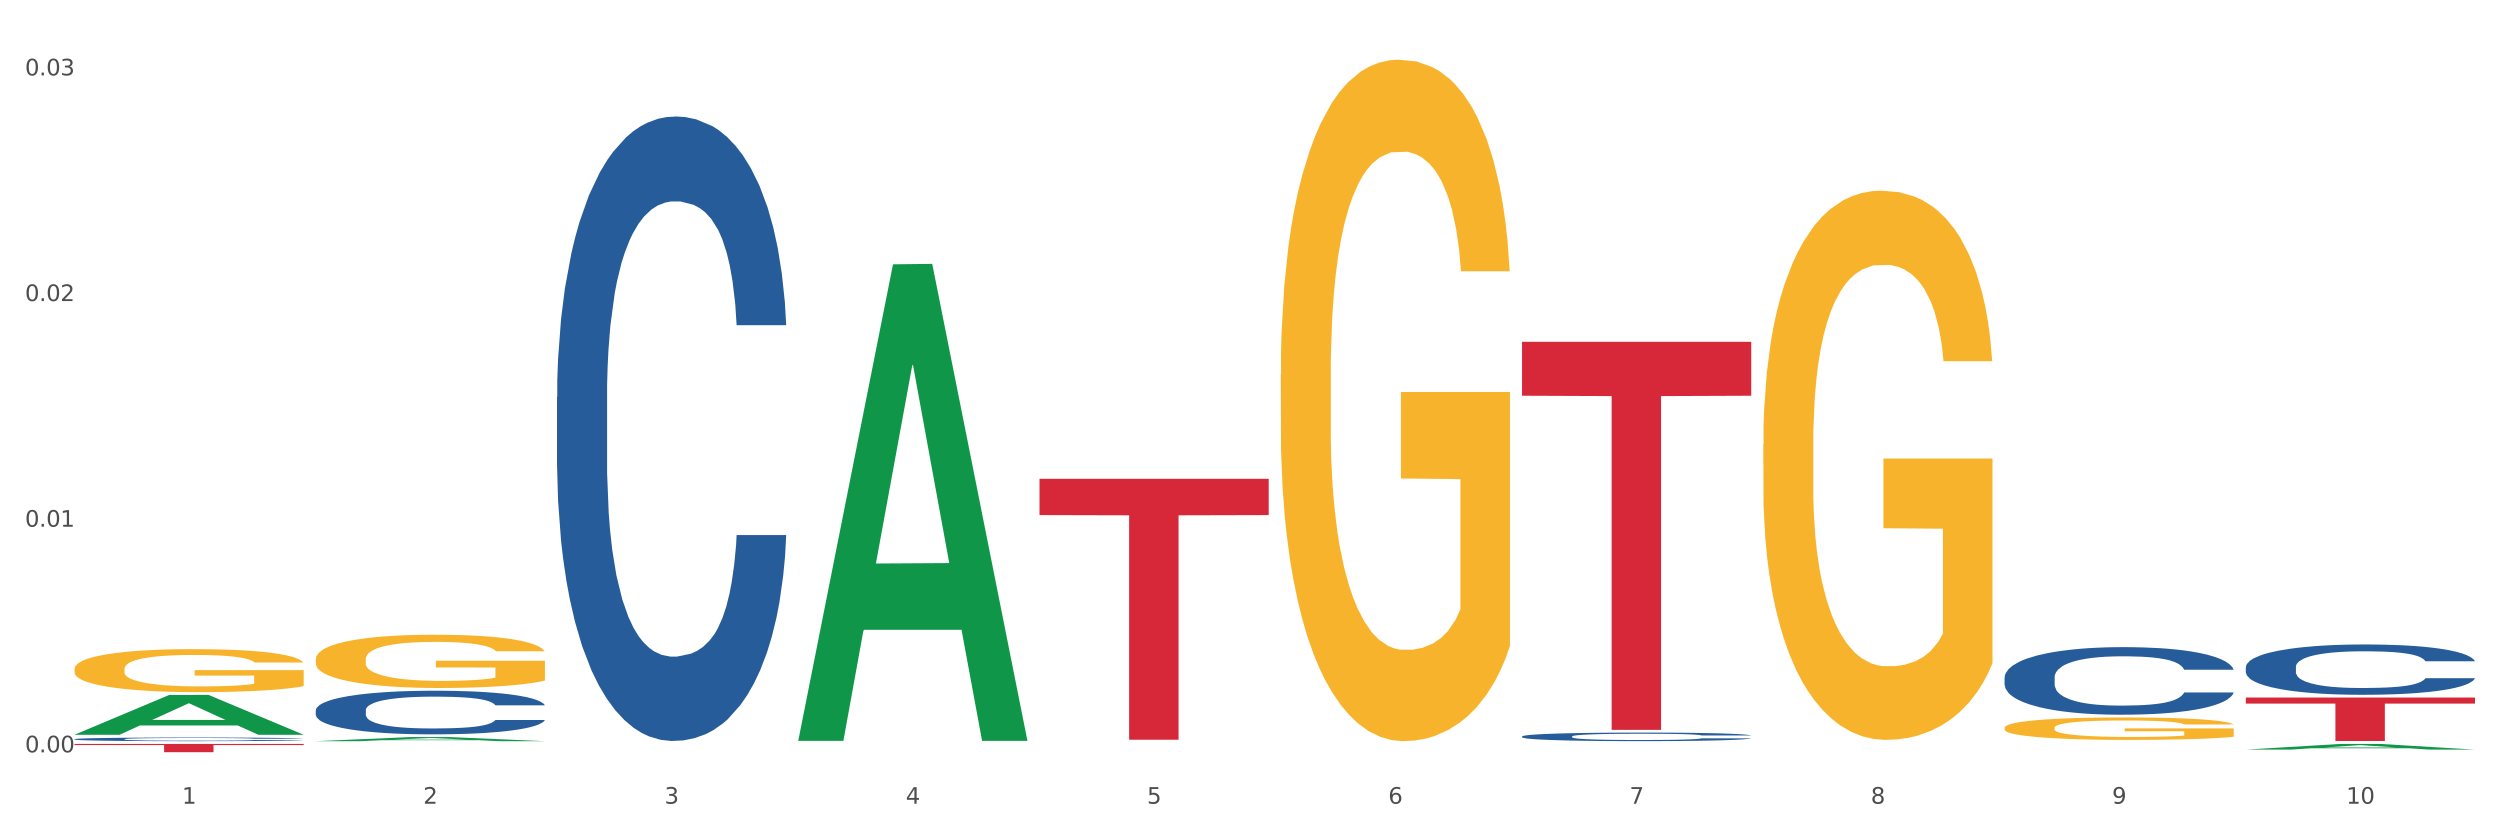
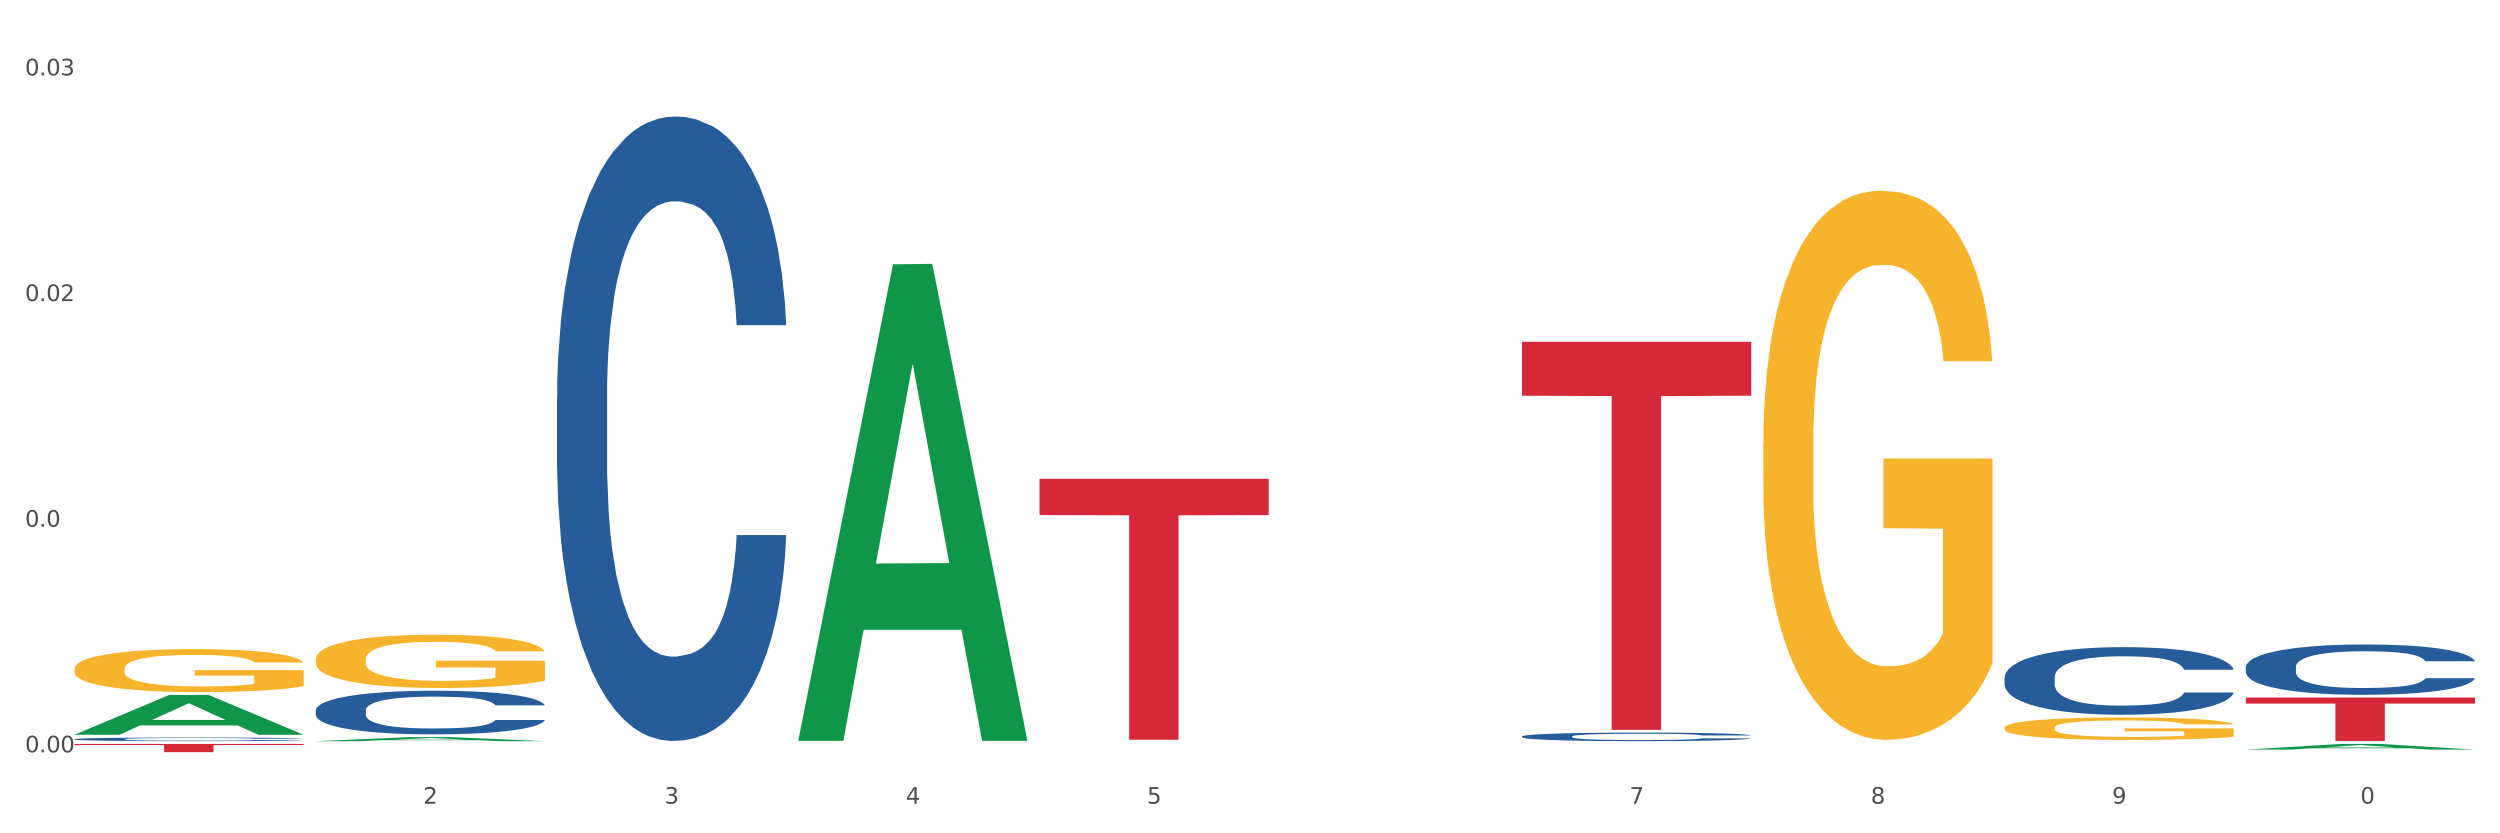
<svg xmlns="http://www.w3.org/2000/svg" xmlns:xlink="http://www.w3.org/1999/xlink" width="1080pt" height="360pt" viewBox="0 0 1080 360" version="1.1">
  <rect x="0" y="0" width="1080" height="360" fill="#333333" stroke="none" />
  <defs>
    <style type="text/css">*{stroke-linejoin: round; stroke-linecap: butt}</style>
  </defs>
  <g id="figure_1">
    <g id="patch_1">
      <path d="M 0 360  L 1080 360  L 1080 0  L 0 0  z " style="fill: #ffffff; stroke: #ffffff; stroke-linejoin: miter" />
    </g>
    <g id="axes_1">
      <g id="matplotlib.axis_1">
        <g id="xtick_1">
          <g id="text_1">
            <g style="fill: #4d4d4d" transform="translate(78.627 347.204) scale(0.096 -0.096)">
              <defs>
-                 <path id="DejaVuSans-31" d="M 794 531  L 1825 531  L 1825 4091  L 703 3866  L 703 4441  L 1819 4666  L 2450 4666  L 2450 531  L 3481 531  L 3481 0  L 794 0  L 794 531  z " transform="scale(0.016)" />
-               </defs>
+                 </defs>
              <use xlink:href="#DejaVuSans-31" />
            </g>
          </g>
        </g>
        <g id="xtick_2">
          <g id="text_2">
            <g style="fill: #4d4d4d" transform="translate(182.851 347.204) scale(0.096 -0.096)">
              <defs>
                <path id="DejaVuSans-32" d="M 1228 531  L 3431 531  L 3431 0  L 469 0  L 469 531  Q 828 903 1448 1529  Q 2069 2156 2228 2338  Q 2531 2678 2651 2914  Q 2772 3150 2772 3378  Q 2772 3750 2511 3984  Q 2250 4219 1831 4219  Q 1534 4219 1204 4116  Q 875 4013 500 3803  L 500 4441  Q 881 4594 1212 4672  Q 1544 4750 1819 4750  Q 2544 4750 2975 4387  Q 3406 4025 3406 3419  Q 3406 3131 3298 2873  Q 3191 2616 2906 2266  Q 2828 2175 2409 1742  Q 1991 1309 1228 531  z " transform="scale(0.016)" />
              </defs>
              <use xlink:href="#DejaVuSans-32" />
            </g>
          </g>
        </g>
        <g id="xtick_3">
          <g id="text_3">
            <g style="fill: #4d4d4d" transform="translate(287.074 347.204) scale(0.096 -0.096)">
              <defs>
                <path id="DejaVuSans-33" d="M 2597 2516  Q 3050 2419 3304 2112  Q 3559 1806 3559 1356  Q 3559 666 3084 287  Q 2609 -91 1734 -91  Q 1441 -91 1130 -33  Q 819 25 488 141  L 488 750  Q 750 597 1062 519  Q 1375 441 1716 441  Q 2309 441 2620 675  Q 2931 909 2931 1356  Q 2931 1769 2642 2001  Q 2353 2234 1838 2234  L 1294 2234  L 1294 2753  L 1863 2753  Q 2328 2753 2575 2939  Q 2822 3125 2822 3475  Q 2822 3834 2567 4026  Q 2313 4219 1838 4219  Q 1578 4219 1281 4162  Q 984 4106 628 3988  L 628 4550  Q 988 4650 1302 4700  Q 1616 4750 1894 4750  Q 2613 4750 3031 4423  Q 3450 4097 3450 3541  Q 3450 3153 3228 2886  Q 3006 2619 2597 2516  z " transform="scale(0.016)" />
              </defs>
              <use xlink:href="#DejaVuSans-33" />
            </g>
          </g>
        </g>
        <g id="xtick_4">
          <g id="text_4">
            <g style="fill: #4d4d4d" transform="translate(391.298 347.204) scale(0.096 -0.096)">
              <defs>
                <path id="DejaVuSans-34" d="M 2419 4116  L 825 1625  L 2419 1625  L 2419 4116  z M 2253 4666  L 3047 4666  L 3047 1625  L 3713 1625  L 3713 1100  L 3047 1100  L 3047 0  L 2419 0  L 2419 1100  L 313 1100  L 313 1709  L 2253 4666  z " transform="scale(0.016)" />
              </defs>
              <use xlink:href="#DejaVuSans-34" />
            </g>
          </g>
        </g>
        <g id="xtick_5">
          <g id="text_5">
            <g style="fill: #4d4d4d" transform="translate(495.522 347.204) scale(0.096 -0.096)">
              <defs>
                <path id="DejaVuSans-35" d="M 691 4666  L 3169 4666  L 3169 4134  L 1269 4134  L 1269 2991  Q 1406 3038 1543 3061  Q 1681 3084 1819 3084  Q 2600 3084 3056 2656  Q 3513 2228 3513 1497  Q 3513 744 3044 326  Q 2575 -91 1722 -91  Q 1428 -91 1123 -41  Q 819 9 494 109  L 494 744  Q 775 591 1075 516  Q 1375 441 1709 441  Q 2250 441 2565 725  Q 2881 1009 2881 1497  Q 2881 1984 2565 2268  Q 2250 2553 1709 2553  Q 1456 2553 1204 2497  Q 953 2441 691 2322  L 691 4666  z " transform="scale(0.016)" />
              </defs>
              <use xlink:href="#DejaVuSans-35" />
            </g>
          </g>
        </g>
        <g id="xtick_6">
          <g id="text_6">
            <g style="fill: #4d4d4d" transform="translate(599.745 347.204) scale(0.096 -0.096)">
              <defs>
-                 <path id="DejaVuSans-36" d="M 2113 2584  Q 1688 2584 1439 2293  Q 1191 2003 1191 1497  Q 1191 994 1439 701  Q 1688 409 2113 409  Q 2538 409 2786 701  Q 3034 994 3034 1497  Q 3034 2003 2786 2293  Q 2538 2584 2113 2584  z M 3366 4563  L 3366 3988  Q 3128 4100 2886 4159  Q 2644 4219 2406 4219  Q 1781 4219 1451 3797  Q 1122 3375 1075 2522  Q 1259 2794 1537 2939  Q 1816 3084 2150 3084  Q 2853 3084 3261 2657  Q 3669 2231 3669 1497  Q 3669 778 3244 343  Q 2819 -91 2113 -91  Q 1303 -91 875 529  Q 447 1150 447 2328  Q 447 3434 972 4092  Q 1497 4750 2381 4750  Q 2619 4750 2861 4703  Q 3103 4656 3366 4563  z " transform="scale(0.016)" />
-               </defs>
+                 </defs>
              <use xlink:href="#DejaVuSans-36" />
            </g>
          </g>
        </g>
        <g id="xtick_7">
          <g id="text_7">
            <g style="fill: #4d4d4d" transform="translate(703.969 347.204) scale(0.096 -0.096)">
              <defs>
                <path id="DejaVuSans-37" d="M 525 4666  L 3525 4666  L 3525 4397  L 1831 0  L 1172 0  L 2766 4134  L 525 4134  L 525 4666  z " transform="scale(0.016)" />
              </defs>
              <use xlink:href="#DejaVuSans-37" />
            </g>
          </g>
        </g>
        <g id="xtick_8">
          <g id="text_8">
            <g style="fill: #4d4d4d" transform="translate(808.193 347.204) scale(0.096 -0.096)">
              <defs>
                <path id="DejaVuSans-38" d="M 2034 2216  Q 1584 2216 1326 1975  Q 1069 1734 1069 1313  Q 1069 891 1326 650  Q 1584 409 2034 409  Q 2484 409 2743 651  Q 3003 894 3003 1313  Q 3003 1734 2745 1975  Q 2488 2216 2034 2216  z M 1403 2484  Q 997 2584 770 2862  Q 544 3141 544 3541  Q 544 4100 942 4425  Q 1341 4750 2034 4750  Q 2731 4750 3128 4425  Q 3525 4100 3525 3541  Q 3525 3141 3298 2862  Q 3072 2584 2669 2484  Q 3125 2378 3379 2068  Q 3634 1759 3634 1313  Q 3634 634 3220 271  Q 2806 -91 2034 -91  Q 1263 -91 848 271  Q 434 634 434 1313  Q 434 1759 690 2068  Q 947 2378 1403 2484  z M 1172 3481  Q 1172 3119 1398 2916  Q 1625 2713 2034 2713  Q 2441 2713 2670 2916  Q 2900 3119 2900 3481  Q 2900 3844 2670 4047  Q 2441 4250 2034 4250  Q 1625 4250 1398 4047  Q 1172 3844 1172 3481  z " transform="scale(0.016)" />
              </defs>
              <use xlink:href="#DejaVuSans-38" />
            </g>
          </g>
        </g>
        <g id="xtick_9">
          <g id="text_9">
            <g style="fill: #4d4d4d" transform="translate(912.416 347.204) scale(0.096 -0.096)">
              <defs>
                <path id="DejaVuSans-39" d="M 703 97  L 703 672  Q 941 559 1184 500  Q 1428 441 1663 441  Q 2288 441 2617 861  Q 2947 1281 2994 2138  Q 2813 1869 2534 1725  Q 2256 1581 1919 1581  Q 1219 1581 811 2004  Q 403 2428 403 3163  Q 403 3881 828 4315  Q 1253 4750 1959 4750  Q 2769 4750 3195 4129  Q 3622 3509 3622 2328  Q 3622 1225 3098 567  Q 2575 -91 1691 -91  Q 1453 -91 1209 -44  Q 966 3 703 97  z M 1959 2075  Q 2384 2075 2632 2365  Q 2881 2656 2881 3163  Q 2881 3666 2632 3958  Q 2384 4250 1959 4250  Q 1534 4250 1286 3958  Q 1038 3666 1038 3163  Q 1038 2656 1286 2365  Q 1534 2075 1959 2075  z " transform="scale(0.016)" />
              </defs>
              <use xlink:href="#DejaVuSans-39" />
            </g>
          </g>
        </g>
        <g id="xtick_10">
          <g id="text_10">
            <g style="fill: #4d4d4d" transform="translate(1013.586 347.204) scale(0.096 -0.096)">
              <defs>
                <path id="DejaVuSans-30" d="M 2034 4250  Q 1547 4250 1301 3770  Q 1056 3291 1056 2328  Q 1056 1369 1301 889  Q 1547 409 2034 409  Q 2525 409 2770 889  Q 3016 1369 3016 2328  Q 3016 3291 2770 3770  Q 2525 4250 2034 4250  z M 2034 4750  Q 2819 4750 3233 4129  Q 3647 3509 3647 2328  Q 3647 1150 3233 529  Q 2819 -91 2034 -91  Q 1250 -91 836 529  Q 422 1150 422 2328  Q 422 3509 836 4129  Q 1250 4750 2034 4750  z " transform="scale(0.016)" />
              </defs>
              <use xlink:href="#DejaVuSans-31" />
              <use xlink:href="#DejaVuSans-30" transform="translate(63.623 0)" />
            </g>
          </g>
        </g>
        <g id="xtick_11" />
        <g id="xtick_12" />
        <g id="xtick_13" />
        <g id="xtick_14" />
        <g id="xtick_15" />
        <g id="xtick_16" />
        <g id="xtick_17" />
        <g id="xtick_18" />
        <g id="xtick_19" />
      </g>
      <g id="matplotlib.axis_2">
        <g id="ytick_1">
          <g id="text_11">
            <g style="fill: #4d4d4d" transform="translate(10.8 325.017) scale(0.096 -0.096)">
              <defs>
                <path id="DejaVuSans-2e" d="M 684 794  L 1344 794  L 1344 0  L 684 0  L 684 794  z " transform="scale(0.016)" />
              </defs>
              <use xlink:href="#DejaVuSans-30" />
              <use xlink:href="#DejaVuSans-2e" transform="translate(63.623 0)" />
              <use xlink:href="#DejaVuSans-30" transform="translate(95.41 0)" />
              <use xlink:href="#DejaVuSans-30" transform="translate(159.033 0)" />
            </g>
          </g>
        </g>
        <g id="ytick_2">
          <g id="text_12">
            <g style="fill: #4d4d4d" transform="translate(10.8 227.536) scale(0.096 -0.096)">
              <use xlink:href="#DejaVuSans-30" />
              <use xlink:href="#DejaVuSans-2e" transform="translate(63.623 0)" />
              <use xlink:href="#DejaVuSans-30" transform="translate(95.41 0)" />
              <use xlink:href="#DejaVuSans-31" transform="translate(159.033 0)" />
            </g>
          </g>
        </g>
        <g id="ytick_3">
          <g id="text_13">
            <g style="fill: #4d4d4d" transform="translate(10.8 130.056) scale(0.096 -0.096)">
              <use xlink:href="#DejaVuSans-30" />
              <use xlink:href="#DejaVuSans-2e" transform="translate(63.623 0)" />
              <use xlink:href="#DejaVuSans-30" transform="translate(95.41 0)" />
              <use xlink:href="#DejaVuSans-32" transform="translate(159.033 0)" />
            </g>
          </g>
        </g>
        <g id="ytick_4">
          <g id="text_14">
            <g style="fill: #4d4d4d" transform="translate(10.8 32.575) scale(0.096 -0.096)">
              <use xlink:href="#DejaVuSans-30" />
              <use xlink:href="#DejaVuSans-2e" transform="translate(63.623 0)" />
              <use xlink:href="#DejaVuSans-30" transform="translate(95.41 0)" />
              <use xlink:href="#DejaVuSans-33" transform="translate(159.033 0)" />
            </g>
          </g>
        </g>
        <g id="ytick_5" />
        <g id="ytick_6" />
        <g id="ytick_7" />
      </g>
      <g id="PolyCollection_1">
        <path d="M 32.175 317.391  L 32.277 317.375  L 73.107 300.208  L 90.051 300.191  L 131.187 317.423  L 111.589 317.423  L 102.709 313.411  L 60.552 313.411  L 60.246 313.475  L 51.671 317.423  L 32.175 317.423  L 32.175 317.391  L 65.86 311.016  L 97.401 311  L 81.783 303.864  L 81.579 303.832  L 81.375 303.881  L 65.758 311  L 65.86 311.016  L 32.175 317.391  z " clip-path="url(#pa7e42de867)" style="fill: #109648" />
        <path d="M 657.517 318.138  L 657.634 318.135  L 657.634 318.04  L 657.985 317.912  L 659.272 317.675  L 660.911 317.496  L 663.72 317.287  L 665.241 317.199  L 667.231 317.101  L 671.327 316.942  L 676.008 316.807  L 679.285 316.733  L 681.743 316.685  L 687.244 316.601  L 690.404 316.564  L 693.681 316.533  L 696.49 316.513  L 701.171 316.489  L 704.916 316.479  L 709.247 316.476  L 712.875 316.479  L 717.673 316.493  L 724.695 316.533  L 727.387 316.557  L 731.015 316.597  L 734.76 316.651  L 737.803 316.706  L 741.314 316.783  L 744.943 316.885  L 748.454 317.013  L 750.911 317.131  L 752.901 317.256  L 754.657 317.408  L 755.944 317.574  L 756.529 317.713  L 735.112 317.713  L 734.526 317.587  L 733.356 317.452  L 732.186 317.361  L 730.898 317.287  L 728.909 317.202  L 727.153 317.148  L 724.227 317.084  L 721.535 317.043  L 719.312 317.02  L 716.62 317  L 710.885 316.979  L 706.789 316.979  L 704.214 316.986  L 701.054 317.003  L 698.362 317.027  L 695.202 317.067  L 692.745 317.111  L 690.287 317.168  L 688.882 317.209  L 686.776 317.283  L 685.371 317.344  L 683.499 317.449  L 682.445 317.523  L 680.573 317.716  L 679.754 317.858  L 679.402 317.956  L 679.168 318.064  L 679.168 318.591  L 679.871 318.828  L 680.456 318.929  L 681.392 319.044  L 683.148 319.193  L 685.722 319.338  L 688.414 319.443  L 690.638 319.507  L 692.745 319.554  L 694.851 319.591  L 697.426 319.625  L 699.533 319.645  L 702.693 319.666  L 706.438 319.676  L 709.364 319.676  L 715.332 319.659  L 718.024 319.642  L 720.599 319.618  L 723.408 319.581  L 725.632 319.541  L 726.919 319.51  L 729.026 319.446  L 730.664 319.378  L 732.069 319.301  L 733.005 319.233  L 734.058 319.132  L 734.877 319.017  L 735.112 318.956  L 756.529 318.956  L 756.061 319.078  L 755.242 319.196  L 753.603 319.355  L 752.316 319.446  L 750.326 319.558  L 748.22 319.652  L 745.294 319.757  L 742.602 319.835  L 739.793 319.902  L 736.75 319.963  L 731.249 320.047  L 729.26 320.071  L 725.046 320.112  L 721.769 320.135  L 716.971 320.159  L 712.055 320.173  L 706.906 320.176  L 702.341 320.169  L 697.309 320.149  L 694.149 320.129  L 690.638 320.098  L 686.542 320.051  L 682.679 319.993  L 679.051 319.926  L 675.657 319.848  L 672.497 319.76  L 668.401 319.615  L 665.358 319.473  L 663.134 319.341  L 661.613 319.23  L 660.091 319.088  L 659.272 318.99  L 657.985 318.753  L 657.517 318.534  L 657.517 318.138  z " clip-path="url(#pa7e42de867)" style="fill: #255c99" />
        <path d="M 240.622 171.54  L 240.739 171.294  L 240.739 164.395  L 241.09 155.033  L 242.378 137.787  L 244.016 124.729  L 246.825 109.454  L 248.347 103.048  L 250.336 95.903  L 254.432 84.324  L 259.114 74.469  L 262.391 69.048  L 264.849 65.599  L 270.349 59.44  L 273.509 56.73  L 276.786 54.512  L 279.595 53.034  L 284.277 51.309  L 288.022 50.57  L 292.352 50.324  L 295.98 50.57  L 300.779 51.556  L 307.801 54.512  L 310.493 56.237  L 314.121 59.193  L 317.866 63.135  L 320.909 67.077  L 324.42 72.744  L 328.048 80.135  L 331.559 89.497  L 334.017 98.121  L 336.007 107.236  L 337.762 118.323  L 339.049 130.396  L 339.635 140.497  L 318.217 140.497  L 317.632 131.381  L 316.462 121.526  L 315.291 114.874  L 314.004 109.454  L 312.014 103.294  L 310.259 99.352  L 307.333 94.671  L 304.641 91.715  L 302.417 89.99  L 299.725 88.512  L 293.991 87.034  L 289.894 87.034  L 287.32 87.526  L 284.16 88.758  L 281.468 90.483  L 278.308 93.439  L 275.85 96.642  L 273.392 100.831  L 271.988 103.787  L 269.881 109.207  L 268.477 113.642  L 266.604 121.28  L 265.551 126.7  L 263.678 140.743  L 262.859 151.091  L 262.508 158.236  L 262.274 166.12  L 262.274 204.555  L 262.976 221.801  L 263.561 229.192  L 264.498 237.569  L 266.253 248.409  L 268.828 259.004  L 271.52 266.641  L 273.743 271.322  L 275.85 274.772  L 277.957 277.482  L 280.532 279.945  L 282.638 281.424  L 285.798 282.902  L 289.543 283.641  L 292.469 283.641  L 298.438 282.409  L 301.13 281.177  L 303.705 279.453  L 306.513 276.743  L 308.737 273.786  L 310.025 271.569  L 312.131 266.888  L 313.77 261.96  L 315.174 256.293  L 316.11 251.366  L 317.164 243.975  L 317.983 235.598  L 318.217 231.163  L 339.635 231.163  L 339.167 240.033  L 338.347 248.656  L 336.709 260.235  L 335.421 266.888  L 333.432 275.018  L 331.325 281.916  L 328.399 289.554  L 325.707 295.221  L 322.899 300.148  L 319.856 304.583  L 314.355 310.742  L 312.365 312.467  L 308.152 315.424  L 304.875 317.148  L 300.077 318.873  L 295.161 319.858  L 290.011 320.105  L 285.447 319.612  L 280.414 318.134  L 277.254 316.655  L 273.743 314.438  L 269.647 310.989  L 265.785 306.8  L 262.157 301.873  L 258.763 296.206  L 255.603 289.8  L 251.507 279.206  L 248.464 268.859  L 246.24 259.25  L 244.718 251.12  L 243.197 240.772  L 242.378 233.627  L 241.09 216.381  L 240.622 200.366  L 240.622 171.54  z " clip-path="url(#pa7e42de867)" style="fill: #255c99" />
        <path d="M 136.399 306.862  L 136.516 306.845  L 136.516 306.363  L 136.867 305.709  L 138.154 304.505  L 139.793 303.593  L 142.602 302.526  L 144.123 302.078  L 146.113 301.579  L 150.209 300.77  L 154.89 300.082  L 158.167 299.703  L 160.625 299.462  L 166.126 299.032  L 169.286 298.843  L 172.563 298.688  L 175.372 298.585  L 180.053 298.464  L 183.798 298.413  L 188.129 298.395  L 191.757 298.413  L 196.555 298.481  L 203.577 298.688  L 206.269 298.808  L 209.897 299.015  L 213.642 299.29  L 216.685 299.566  L 220.196 299.961  L 223.824 300.478  L 227.336 301.132  L 229.793 301.734  L 231.783 302.371  L 233.538 303.145  L 234.826 303.988  L 235.411 304.694  L 213.993 304.694  L 213.408 304.057  L 212.238 303.369  L 211.068 302.904  L 209.78 302.526  L 207.791 302.095  L 206.035 301.82  L 203.109 301.493  L 200.417 301.287  L 198.194 301.166  L 195.502 301.063  L 189.767 300.96  L 185.671 300.96  L 183.096 300.994  L 179.936 301.08  L 177.244 301.2  L 174.084 301.407  L 171.626 301.631  L 169.169 301.923  L 167.764 302.13  L 165.658 302.508  L 164.253 302.818  L 162.381 303.352  L 161.327 303.73  L 159.455 304.711  L 158.635 305.434  L 158.284 305.933  L 158.05 306.484  L 158.05 309.168  L 158.752 310.373  L 159.338 310.889  L 160.274 311.474  L 162.029 312.231  L 164.604 312.971  L 167.296 313.505  L 169.52 313.832  L 171.626 314.073  L 173.733 314.262  L 176.308 314.434  L 178.415 314.537  L 181.575 314.641  L 185.32 314.692  L 188.246 314.692  L 194.214 314.606  L 196.906 314.52  L 199.481 314.4  L 202.29 314.21  L 204.514 314.004  L 205.801 313.849  L 207.908 313.522  L 209.546 313.178  L 210.951 312.782  L 211.887 312.438  L 212.94 311.922  L 213.759 311.337  L 213.993 311.027  L 235.411 311.027  L 234.943 311.646  L 234.124 312.249  L 232.485 313.057  L 231.198 313.522  L 229.208 314.09  L 227.102 314.572  L 224.176 315.105  L 221.484 315.501  L 218.675 315.845  L 215.632 316.155  L 210.131 316.585  L 208.142 316.706  L 203.928 316.912  L 200.651 317.033  L 195.853 317.153  L 190.937 317.222  L 185.788 317.239  L 181.223 317.205  L 176.191 317.102  L 173.031 316.998  L 169.52 316.843  L 165.424 316.603  L 161.561 316.31  L 157.933 315.966  L 154.539 315.57  L 151.379 315.123  L 147.283 314.383  L 144.24 313.66  L 142.016 312.989  L 140.495 312.421  L 138.973 311.698  L 138.154 311.199  L 136.867 309.994  L 136.399 308.876  L 136.399 306.862  z " clip-path="url(#pa7e42de867)" style="fill: #255c99" />
        <path d="M 32.175 289.018  L 32.292 289.001  L 32.292 288.39  L 32.526 287.864  L 33.695 286.592  L 35.448 285.541  L 36.734 284.981  L 38.02 284.523  L 39.54 284.065  L 41.41 283.59  L 44.8 282.894  L 46.904 282.538  L 49.476 282.165  L 54.152 281.622  L 57.542 281.317  L 61.049 281.062  L 66.777 280.757  L 70.517 280.621  L 74.492 280.52  L 79.285 280.452  L 82.909 280.435  L 90.858 280.486  L 97.638 280.638  L 100.911 280.757  L 105.119 280.961  L 107.34 281.096  L 110.964 281.368  L 114.705 281.724  L 117.277 282.029  L 121.134 282.606  L 124.057 283.183  L 126.745 283.895  L 128.148 284.387  L 129.2 284.845  L 130.135 285.371  L 131.071 286.202  L 110.029 286.202  L 109.211 285.608  L 107.925 285.049  L 106.054 284.506  L 104.418 284.167  L 101.612 283.742  L 99.041 283.471  L 96.352 283.267  L 93.079 283.098  L 90.507 283.013  L 86.883 282.945  L 79.752 282.962  L 74.96 283.098  L 71.686 283.267  L 69.582 283.42  L 67.712 283.59  L 65.608 283.827  L 63.153 284.183  L 61.399 284.506  L 59.646 284.913  L 58.243 285.32  L 56.957 285.795  L 55.905 286.304  L 55.087 286.83  L 54.386 287.474  L 53.801 288.543  L 53.801 290.867  L 54.035 291.393  L 54.619 292.088  L 55.321 292.614  L 56.49 293.242  L 57.542 293.666  L 59.529 294.276  L 61.75 294.785  L 63.504 295.108  L 65.257 295.379  L 68.296 295.752  L 71.686 296.057  L 74.609 296.244  L 78.583 296.414  L 81.272 296.482  L 83.61 296.515  L 89.338 296.515  L 93.429 296.465  L 97.988 296.346  L 101.495 296.193  L 104.418 296.007  L 107.691 295.701  L 109.795 295.413  L 109.795 291.868  L 84.078 291.851  L 84.078 289.493  L 131.187 289.493  L 131.187 296.414  L 129.2 296.77  L 126.979 297.092  L 124.641 297.381  L 121.134 297.737  L 116.926 298.076  L 113.185 298.313  L 109.211 298.517  L 104.535 298.704  L 98.456 298.873  L 94.715 298.941  L 90.039 298.992  L 84.545 299.009  L 79.752 298.975  L 75.076 298.89  L 70.167 298.738  L 65.374 298.517  L 61.75 298.297  L 58.126 298.025  L 54.269 297.669  L 51.229 297.33  L 48.891 297.024  L 46.32 296.634  L 43.514 296.125  L 41.41 295.667  L 39.54 295.192  L 37.552 294.582  L 36.15 294.056  L 34.747 293.394  L 33.928 292.902  L 32.993 292.139  L 32.292 291.07  L 32.175 289.018  z " clip-path="url(#pa7e42de867)" style="fill: #f7b32b" />
        <path d="M 32.175 319.317  L 32.292 319.315  L 32.292 319.275  L 32.643 319.22  L 33.931 319.119  L 35.569 319.042  L 38.378 318.953  L 39.899 318.915  L 41.889 318.873  L 45.985 318.805  L 50.667 318.747  L 53.944 318.716  L 56.401 318.695  L 61.902 318.659  L 65.062 318.643  L 68.339 318.63  L 71.148 318.622  L 75.829 318.612  L 79.575 318.607  L 83.905 318.606  L 87.533 318.607  L 92.331 318.613  L 99.354 318.63  L 102.045 318.641  L 105.674 318.658  L 109.419 318.681  L 112.462 318.704  L 115.973 318.737  L 119.601 318.781  L 123.112 318.836  L 125.57 318.886  L 127.559 318.94  L 129.315 319.005  L 130.602 319.075  L 131.187 319.135  L 109.77 319.135  L 109.185 319.081  L 108.014 319.023  L 106.844 318.984  L 105.557 318.953  L 103.567 318.917  L 101.811 318.893  L 98.886 318.866  L 96.194 318.849  L 93.97 318.839  L 91.278 318.83  L 85.543 318.821  L 81.447 318.821  L 78.872 318.824  L 75.712 318.831  L 73.021 318.841  L 69.861 318.859  L 67.403 318.878  L 64.945 318.902  L 63.541 318.919  L 61.434 318.951  L 60.03 318.977  L 58.157 319.022  L 57.104 319.054  L 55.231 319.136  L 54.412 319.197  L 54.061 319.239  L 53.827 319.285  L 53.827 319.51  L 54.529 319.611  L 55.114 319.655  L 56.05 319.704  L 57.806 319.767  L 60.381 319.829  L 63.072 319.874  L 65.296 319.902  L 67.403 319.922  L 69.509 319.938  L 72.084 319.952  L 74.191 319.961  L 77.351 319.97  L 81.096 319.974  L 84.022 319.974  L 89.991 319.967  L 92.683 319.959  L 95.257 319.949  L 98.066 319.933  L 100.29 319.916  L 101.577 319.903  L 103.684 319.876  L 105.322 319.847  L 106.727 319.814  L 107.663 319.785  L 108.717 319.741  L 109.536 319.692  L 109.77 319.666  L 131.187 319.666  L 130.719 319.718  L 129.9 319.769  L 128.262 319.837  L 126.974 319.876  L 124.985 319.923  L 122.878 319.964  L 119.952 320.009  L 117.26 320.042  L 114.451 320.071  L 111.408 320.097  L 105.908 320.133  L 103.918 320.143  L 99.705 320.16  L 96.428 320.17  L 91.629 320.18  L 86.714 320.186  L 81.564 320.188  L 77 320.185  L 71.967 320.176  L 68.807 320.167  L 65.296 320.154  L 61.2 320.134  L 57.338 320.11  L 53.71 320.081  L 50.316 320.048  L 47.156 320.01  L 43.059 319.948  L 40.016 319.887  L 37.793 319.831  L 36.271 319.783  L 34.75 319.723  L 33.931 319.681  L 32.643 319.58  L 32.175 319.486  L 32.175 319.317  z " clip-path="url(#pa7e42de867)" style="fill: #255c99" />
        <path d="M 32.175 321.37  L 131.187 321.37  L 131.187 321.868  L 92.239 321.871  L 92.239 324.95  L 70.888 324.95  L 70.888 321.871  L 32.175 321.868  L 32.175 321.374  L 32.175 321.37  z " clip-path="url(#pa7e42de867)" style="fill: #d62839" />
        <path d="M 449.069 206.851  L 548.082 206.851  L 548.082 222.513  L 509.134 222.619  L 509.134 319.554  L 487.783 319.554  L 487.783 222.619  L 449.069 222.513  L 449.069 206.957  L 449.069 206.851  z " clip-path="url(#pa7e42de867)" style="fill: #d62839" />
        <path d="M 657.517 147.66  L 756.529 147.66  L 756.529 170.955  L 717.581 171.113  L 717.581 315.293  L 696.23 315.293  L 696.23 171.113  L 657.517 170.955  L 657.517 147.817  L 657.517 147.66  z " clip-path="url(#pa7e42de867)" style="fill: #d62839" />
        <path d="M 970.188 288.179  L 970.305 288.159  L 970.305 287.603  L 970.656 286.849  L 971.943 285.459  L 973.582 284.407  L 976.39 283.176  L 977.912 282.659  L 979.902 282.084  L 983.998 281.151  L 988.679 280.356  L 991.956 279.92  L 994.414 279.642  L 999.915 279.145  L 1003.075 278.927  L 1006.352 278.748  L 1009.161 278.629  L 1013.842 278.49  L 1017.587 278.431  L 1021.917 278.411  L 1025.546 278.431  L 1030.344 278.51  L 1037.366 278.748  L 1040.058 278.887  L 1043.686 279.125  L 1047.431 279.443  L 1050.474 279.761  L 1053.985 280.217  L 1057.613 280.813  L 1061.125 281.568  L 1063.582 282.262  L 1065.572 282.997  L 1067.327 283.89  L 1068.615 284.863  L 1069.2 285.677  L 1047.782 285.677  L 1047.197 284.943  L 1046.027 284.149  L 1044.857 283.613  L 1043.569 283.176  L 1041.58 282.679  L 1039.824 282.362  L 1036.898 281.984  L 1034.206 281.746  L 1031.983 281.607  L 1029.291 281.488  L 1023.556 281.369  L 1019.46 281.369  L 1016.885 281.409  L 1013.725 281.508  L 1011.033 281.647  L 1007.873 281.885  L 1005.415 282.143  L 1002.958 282.481  L 1001.553 282.719  L 999.447 283.156  L 998.042 283.513  L 996.17 284.129  L 995.116 284.566  L 993.244 285.697  L 992.424 286.531  L 992.073 287.107  L 991.839 287.742  L 991.839 290.84  L 992.541 292.229  L 993.127 292.825  L 994.063 293.5  L 995.818 294.374  L 998.393 295.227  L 1001.085 295.843  L 1003.309 296.22  L 1005.415 296.498  L 1007.522 296.716  L 1010.097 296.915  L 1012.203 297.034  L 1015.363 297.153  L 1019.109 297.213  L 1022.035 297.213  L 1028.003 297.114  L 1030.695 297.014  L 1033.27 296.875  L 1036.079 296.657  L 1038.303 296.419  L 1039.59 296.24  L 1041.697 295.863  L 1043.335 295.466  L 1044.739 295.009  L 1045.676 294.612  L 1046.729 294.016  L 1047.548 293.341  L 1047.782 292.984  L 1069.2 292.984  L 1068.732 293.699  L 1067.913 294.393  L 1066.274 295.327  L 1064.987 295.863  L 1062.997 296.518  L 1060.89 297.074  L 1057.965 297.689  L 1055.273 298.146  L 1052.464 298.543  L 1049.421 298.9  L 1043.92 299.397  L 1041.931 299.536  L 1037.717 299.774  L 1034.44 299.913  L 1029.642 300.052  L 1024.726 300.131  L 1019.577 300.151  L 1015.012 300.112  L 1009.98 299.992  L 1006.82 299.873  L 1003.309 299.695  L 999.212 299.417  L 995.35 299.079  L 991.722 298.682  L 988.328 298.225  L 985.168 297.709  L 981.072 296.855  L 978.029 296.022  L 975.805 295.247  L 974.284 294.592  L 972.762 293.758  L 971.943 293.182  L 970.656 291.793  L 970.188 290.502  L 970.188 288.179  z " clip-path="url(#pa7e42de867)" style="fill: #255c99" />
        <path d="M 970.188 301.334  L 1069.2 301.334  L 1069.2 303.943  L 1030.252 303.961  L 1030.252 320.111  L 1008.901 320.111  L 1008.901 303.961  L 970.188 303.943  L 970.188 301.351  L 970.188 301.334  z " clip-path="url(#pa7e42de867)" style="fill: #d62839" />
        <path d="M 865.964 314.427  L 866.081 314.418  L 866.081 314.099  L 866.315 313.824  L 867.484 313.16  L 869.237 312.611  L 870.523 312.319  L 871.809 312.079  L 873.329 311.84  L 875.199 311.592  L 878.589 311.229  L 880.693 311.043  L 883.265 310.848  L 887.941 310.565  L 891.331 310.405  L 894.838 310.272  L 900.566 310.113  L 904.306 310.042  L 908.281 309.989  L 913.074 309.953  L 916.698 309.944  L 924.647 309.971  L 931.427 310.051  L 934.7 310.113  L 938.908 310.219  L 941.129 310.29  L 944.753 310.432  L 948.494 310.618  L 951.066 310.777  L 954.923 311.078  L 957.846 311.38  L 960.534 311.752  L 961.937 312.009  L 962.989 312.248  L 963.924 312.522  L 964.859 312.956  L 943.818 312.956  L 943 312.646  L 941.714 312.354  L 939.843 312.071  L 938.207 311.893  L 935.401 311.672  L 932.829 311.53  L 930.141 311.424  L 926.868 311.335  L 924.296 311.291  L 920.672 311.256  L 913.541 311.264  L 908.749 311.335  L 905.475 311.424  L 903.371 311.504  L 901.501 311.592  L 899.397 311.716  L 896.942 311.902  L 895.188 312.071  L 893.435 312.283  L 892.032 312.496  L 890.746 312.744  L 889.694 313.01  L 888.876 313.284  L 888.175 313.621  L 887.59 314.179  L 887.59 315.392  L 887.824 315.667  L 888.408 316.03  L 889.11 316.305  L 890.279 316.633  L 891.331 316.854  L 893.318 317.173  L 895.539 317.439  L 897.293 317.607  L 899.046 317.749  L 902.085 317.944  L 905.475 318.103  L 908.398 318.201  L 912.372 318.289  L 915.061 318.325  L 917.399 318.342  L 923.127 318.342  L 927.218 318.316  L 931.777 318.254  L 935.284 318.174  L 938.207 318.077  L 941.48 317.917  L 943.584 317.766  L 943.584 315.915  L 917.867 315.906  L 917.867 314.675  L 964.976 314.675  L 964.976 318.289  L 962.989 318.475  L 960.768 318.643  L 958.43 318.794  L 954.923 318.98  L 950.715 319.157  L 946.974 319.281  L 943 319.388  L 938.324 319.485  L 932.245 319.574  L 928.504 319.609  L 923.828 319.636  L 918.334 319.644  L 913.541 319.627  L 908.865 319.582  L 903.956 319.503  L 899.163 319.388  L 895.539 319.272  L 891.915 319.131  L 888.058 318.945  L 885.018 318.767  L 882.68 318.608  L 880.109 318.404  L 877.303 318.139  L 875.199 317.899  L 873.329 317.651  L 871.341 317.332  L 869.938 317.058  L 868.536 316.712  L 867.717 316.455  L 866.782 316.057  L 866.081 315.499  L 865.964 314.427  z " clip-path="url(#pa7e42de867)" style="fill: #f7b32b" />
        <path d="M 761.74 192.005  L 761.857 191.788  L 761.857 183.987  L 762.091 177.27  L 763.26 161.018  L 765.013 147.583  L 766.299 140.432  L 767.585 134.581  L 769.105 128.731  L 770.975 122.663  L 774.365 113.779  L 776.469 109.228  L 779.041 104.461  L 783.717 97.527  L 787.107 93.627  L 790.614 90.376  L 796.342 86.476  L 800.083 84.742  L 804.057 83.442  L 808.85 82.575  L 812.474 82.359  L 820.423 83.009  L 827.203 84.959  L 830.476 86.476  L 834.685 89.076  L 836.906 90.81  L 840.529 94.277  L 844.27 98.827  L 846.842 102.728  L 850.7 110.095  L 853.622 117.463  L 856.311 126.564  L 857.713 132.848  L 858.766 138.699  L 859.701 145.416  L 860.636 156.034  L 839.594 156.034  L 838.776 148.45  L 837.49 141.299  L 835.62 134.365  L 833.983 130.031  L 831.178 124.614  L 828.606 121.147  L 825.917 118.546  L 822.644 116.379  L 820.072 115.296  L 816.448 114.429  L 809.318 114.646  L 804.525 116.379  L 801.252 118.546  L 799.148 120.496  L 797.277 122.663  L 795.173 125.697  L 792.718 130.248  L 790.965 134.365  L 789.211 139.565  L 787.809 144.766  L 786.523 150.833  L 785.471 157.334  L 784.652 164.051  L 783.951 172.286  L 783.366 185.937  L 783.366 215.624  L 783.6 222.342  L 784.185 231.226  L 784.886 237.943  L 786.055 245.961  L 787.107 251.378  L 789.094 259.179  L 791.315 265.68  L 793.069 269.797  L 794.822 273.264  L 797.862 278.031  L 801.252 281.932  L 804.174 284.315  L 808.149 286.482  L 810.837 287.349  L 813.175 287.782  L 818.903 287.782  L 822.995 287.132  L 827.554 285.615  L 831.061 283.665  L 833.983 281.282  L 837.256 277.381  L 839.36 273.697  L 839.36 228.409  L 813.643 228.192  L 813.643 198.072  L 860.753 198.072  L 860.753 286.482  L 858.766 291.033  L 856.544 295.15  L 854.206 298.834  L 850.7 303.384  L 846.491 307.718  L 842.751 310.752  L 838.776 313.352  L 834.1 315.736  L 828.021 317.902  L 824.281 318.769  L 819.605 319.419  L 814.111 319.636  L 809.318 319.203  L 804.642 318.119  L 799.732 316.169  L 794.939 313.352  L 791.315 310.535  L 787.692 307.068  L 783.834 302.517  L 780.795 298.184  L 778.457 294.283  L 775.885 289.299  L 773.079 282.798  L 770.975 276.948  L 769.105 270.88  L 767.118 263.08  L 765.715 256.362  L 764.312 247.911  L 763.494 241.627  L 762.559 231.876  L 761.857 218.224  L 761.74 192.005  z " clip-path="url(#pa7e42de867)" style="fill: #f7b32b" />
-         <path d="M 553.293 161.808  L 553.41 161.539  L 553.41 151.86  L 553.644 143.525  L 554.813 123.36  L 556.566 106.69  L 557.852 97.817  L 559.138 90.557  L 560.658 83.298  L 562.528 75.77  L 565.918 64.746  L 568.022 59.1  L 570.594 53.184  L 575.27 44.58  L 578.66 39.741  L 582.167 35.708  L 587.895 30.868  L 591.636 28.717  L 595.61 27.104  L 600.403 26.028  L 604.027 25.759  L 611.976 26.566  L 618.756 28.986  L 622.029 30.868  L 626.237 34.095  L 628.458 36.245  L 632.082 40.547  L 635.823 46.194  L 638.395 51.033  L 642.252 60.175  L 645.175 69.317  L 647.863 80.609  L 649.266 88.406  L 650.318 95.666  L 651.253 104.001  L 652.189 117.176  L 631.147 117.176  L 630.329 107.765  L 629.043 98.892  L 627.173 90.289  L 625.536 84.911  L 622.73 78.189  L 620.159 73.887  L 617.47 70.661  L 614.197 67.972  L 611.625 66.628  L 608.001 65.552  L 600.87 65.821  L 596.078 67.972  L 592.805 70.661  L 590.7 73.081  L 588.83 75.77  L 586.726 79.534  L 584.271 85.18  L 582.518 90.289  L 580.764 96.741  L 579.361 103.194  L 578.075 110.723  L 577.023 118.789  L 576.205 127.124  L 575.504 137.341  L 574.919 154.28  L 574.919 191.115  L 575.153 199.45  L 575.737 210.474  L 576.439 218.809  L 577.608 228.757  L 578.66 235.479  L 580.647 245.158  L 582.868 253.224  L 584.622 258.333  L 586.375 262.635  L 589.415 268.55  L 592.805 273.39  L 595.727 276.347  L 599.702 279.036  L 602.39 280.112  L 604.728 280.649  L 610.456 280.649  L 614.548 279.843  L 619.107 277.961  L 622.613 275.541  L 625.536 272.583  L 628.809 267.743  L 630.913 263.173  L 630.913 206.979  L 605.196 206.71  L 605.196 169.337  L 652.306 169.337  L 652.306 279.036  L 650.318 284.682  L 648.097 289.791  L 645.759 294.362  L 642.252 300.008  L 638.044 305.385  L 634.303 309.15  L 630.329 312.376  L 625.653 315.334  L 619.574 318.022  L 615.833 319.098  L 611.158 319.904  L 605.663 320.173  L 600.87 319.636  L 596.195 318.291  L 591.285 315.871  L 586.492 312.376  L 582.868 308.881  L 579.244 304.579  L 575.387 298.933  L 572.347 293.555  L 570.009 288.715  L 567.438 282.531  L 564.632 274.465  L 562.528 267.206  L 560.658 259.677  L 558.67 249.998  L 557.268 241.663  L 555.865 231.177  L 555.047 223.38  L 554.111 211.281  L 553.41 194.342  L 553.293 161.808  z " clip-path="url(#pa7e42de867)" style="fill: #f7b32b" />
        <path d="M 136.399 284.837  L 136.516 284.816  L 136.516 284.06  L 136.749 283.409  L 137.918 281.833  L 139.672 280.53  L 140.958 279.837  L 142.244 279.269  L 143.763 278.702  L 145.634 278.114  L 149.024 277.252  L 151.128 276.811  L 153.699 276.349  L 158.375 275.676  L 161.765 275.298  L 165.272 274.983  L 171 274.605  L 174.741 274.437  L 178.716 274.311  L 183.508 274.227  L 187.132 274.206  L 195.081 274.269  L 201.861 274.458  L 205.135 274.605  L 209.343 274.857  L 211.564 275.025  L 215.188 275.361  L 218.928 275.802  L 221.5 276.181  L 225.358 276.895  L 228.28 277.609  L 230.969 278.492  L 232.372 279.101  L 233.424 279.668  L 234.359 280.32  L 235.294 281.349  L 214.253 281.349  L 213.434 280.614  L 212.148 279.921  L 210.278 279.248  L 208.641 278.828  L 205.836 278.303  L 203.264 277.967  L 200.576 277.714  L 197.302 277.504  L 194.731 277.399  L 191.107 277.315  L 183.976 277.336  L 179.183 277.504  L 175.91 277.714  L 173.806 277.904  L 171.936 278.114  L 169.831 278.408  L 167.377 278.849  L 165.623 279.248  L 163.87 279.753  L 162.467 280.257  L 161.181 280.845  L 160.129 281.475  L 159.311 282.127  L 158.609 282.925  L 158.025 284.249  L 158.025 287.128  L 158.259 287.779  L 158.843 288.64  L 159.544 289.292  L 160.713 290.069  L 161.765 290.594  L 163.753 291.351  L 165.974 291.981  L 167.727 292.38  L 169.481 292.717  L 172.52 293.179  L 175.91 293.557  L 178.833 293.788  L 182.807 293.998  L 185.496 294.082  L 187.834 294.124  L 193.562 294.124  L 197.653 294.061  L 202.212 293.914  L 205.719 293.725  L 208.641 293.494  L 211.915 293.116  L 214.019 292.759  L 214.019 288.367  L 188.301 288.346  L 188.301 285.426  L 235.411 285.426  L 235.411 293.998  L 233.424 294.439  L 231.203 294.839  L 228.865 295.196  L 225.358 295.637  L 221.15 296.057  L 217.409 296.352  L 213.434 296.604  L 208.758 296.835  L 202.68 297.045  L 198.939 297.129  L 194.263 297.192  L 188.769 297.213  L 183.976 297.171  L 179.3 297.066  L 174.39 296.877  L 169.598 296.604  L 165.974 296.331  L 162.35 295.994  L 158.492 295.553  L 155.453 295.133  L 153.115 294.755  L 150.543 294.271  L 147.738 293.641  L 145.634 293.074  L 143.763 292.485  L 141.776 291.729  L 140.373 291.078  L 138.97 290.258  L 138.152 289.649  L 137.217 288.703  L 136.516 287.38  L 136.399 284.837  z " clip-path="url(#pa7e42de867)" style="fill: #f7b32b" />
        <path d="M 970.188 323.83  L 970.29 323.828  L 1011.12 321.372  L 1028.064 321.37  L 1069.2 323.835  L 1049.602 323.835  L 1040.721 323.261  L 998.564 323.261  L 998.258 323.27  L 989.684 323.835  L 970.188 323.835  L 970.188 323.83  L 1003.872 322.918  L 1035.413 322.916  L 1019.796 321.895  L 1019.592 321.891  L 1019.388 321.898  L 1003.77 322.916  L 1003.872 322.918  L 970.188 323.83  z " clip-path="url(#pa7e42de867)" style="fill: #109648" />
        <path d="M 344.846 319.679  L 344.948 319.486  L 385.778 114.183  L 402.722 113.99  L 443.858 320.066  L 424.26 320.066  L 415.379 272.079  L 373.223 272.079  L 372.916 272.853  L 364.342 320.066  L 344.846 320.066  L 344.846 319.679  L 378.53 243.441  L 410.072 243.247  L 394.454 157.914  L 394.25 157.527  L 394.046 158.108  L 378.428 243.247  L 378.53 243.441  L 344.846 319.679  z " clip-path="url(#pa7e42de867)" style="fill: #109648" />
        <path d="M 136.399 320.184  L 136.501 320.183  L 177.331 318.423  L 194.275 318.422  L 235.411 320.188  L 215.813 320.188  L 206.932 319.776  L 164.775 319.776  L 164.469 319.783  L 155.895 320.188  L 136.399 320.188  L 136.399 320.184  L 170.083 319.531  L 201.624 319.529  L 186.007 318.798  L 185.803 318.795  L 185.599 318.8  L 169.981 319.529  L 170.083 319.531  L 136.399 320.184  z " clip-path="url(#pa7e42de867)" style="fill: #109648" />
        <path d="M 865.964 292.682  L 866.081 292.656  L 866.081 291.909  L 866.432 290.896  L 867.719 289.029  L 869.358 287.616  L 872.167 285.963  L 873.688 285.269  L 875.678 284.496  L 879.774 283.243  L 884.456 282.176  L 887.733 281.589  L 890.19 281.216  L 895.691 280.55  L 898.851 280.256  L 902.128 280.016  L 904.937 279.856  L 909.618 279.67  L 913.364 279.59  L 917.694 279.563  L 921.322 279.59  L 926.12 279.696  L 933.143 280.016  L 935.834 280.203  L 939.463 280.523  L 943.208 280.949  L 946.251 281.376  L 949.762 281.989  L 953.39 282.789  L 956.901 283.803  L 959.359 284.736  L 961.348 285.723  L 963.104 286.923  L 964.391 288.229  L 964.976 289.323  L 943.559 289.323  L 942.974 288.336  L 941.803 287.269  L 940.633 286.549  L 939.346 285.963  L 937.356 285.296  L 935.6 284.869  L 932.674 284.363  L 929.983 284.043  L 927.759 283.856  L 925.067 283.696  L 919.332 283.536  L 915.236 283.536  L 912.661 283.589  L 909.501 283.723  L 906.81 283.909  L 903.65 284.229  L 901.192 284.576  L 898.734 285.029  L 897.33 285.349  L 895.223 285.936  L 893.819 286.416  L 891.946 287.243  L 890.893 287.829  L 889.02 289.349  L 888.201 290.469  L 887.85 291.243  L 887.616 292.096  L 887.616 296.256  L 888.318 298.122  L 888.903 298.922  L 889.839 299.829  L 891.595 301.002  L 894.17 302.149  L 896.861 302.976  L 899.085 303.482  L 901.192 303.856  L 903.298 304.149  L 905.873 304.416  L 907.98 304.575  L 911.14 304.735  L 914.885 304.815  L 917.811 304.815  L 923.78 304.682  L 926.472 304.549  L 929.046 304.362  L 931.855 304.069  L 934.079 303.749  L 935.366 303.509  L 937.473 303.002  L 939.111 302.469  L 940.516 301.856  L 941.452 301.322  L 942.505 300.522  L 943.325 299.616  L 943.559 299.136  L 964.976 299.136  L 964.508 300.096  L 963.689 301.029  L 962.05 302.282  L 960.763 303.002  L 958.773 303.882  L 956.667 304.629  L 953.741 305.455  L 951.049 306.069  L 948.24 306.602  L 945.197 307.082  L 939.697 307.749  L 937.707 307.935  L 933.494 308.255  L 930.217 308.442  L 925.418 308.629  L 920.503 308.735  L 915.353 308.762  L 910.789 308.709  L 905.756 308.549  L 902.596 308.389  L 899.085 308.149  L 894.989 307.775  L 891.127 307.322  L 887.499 306.789  L 884.105 306.175  L 880.945 305.482  L 876.848 304.336  L 873.805 303.216  L 871.582 302.176  L 870.06 301.296  L 868.539 300.176  L 867.719 299.402  L 866.432 297.536  L 865.964 295.802  L 865.964 292.682  z " clip-path="url(#pa7e42de867)" style="fill: #255c99" />
      </g>
    </g>
  </g>
  <defs>
    <clipPath id="pa7e42de867">
      <rect x="32.175" y="10.8" width="1037.025" height="329.109" />
    </clipPath>
  </defs>
</svg>